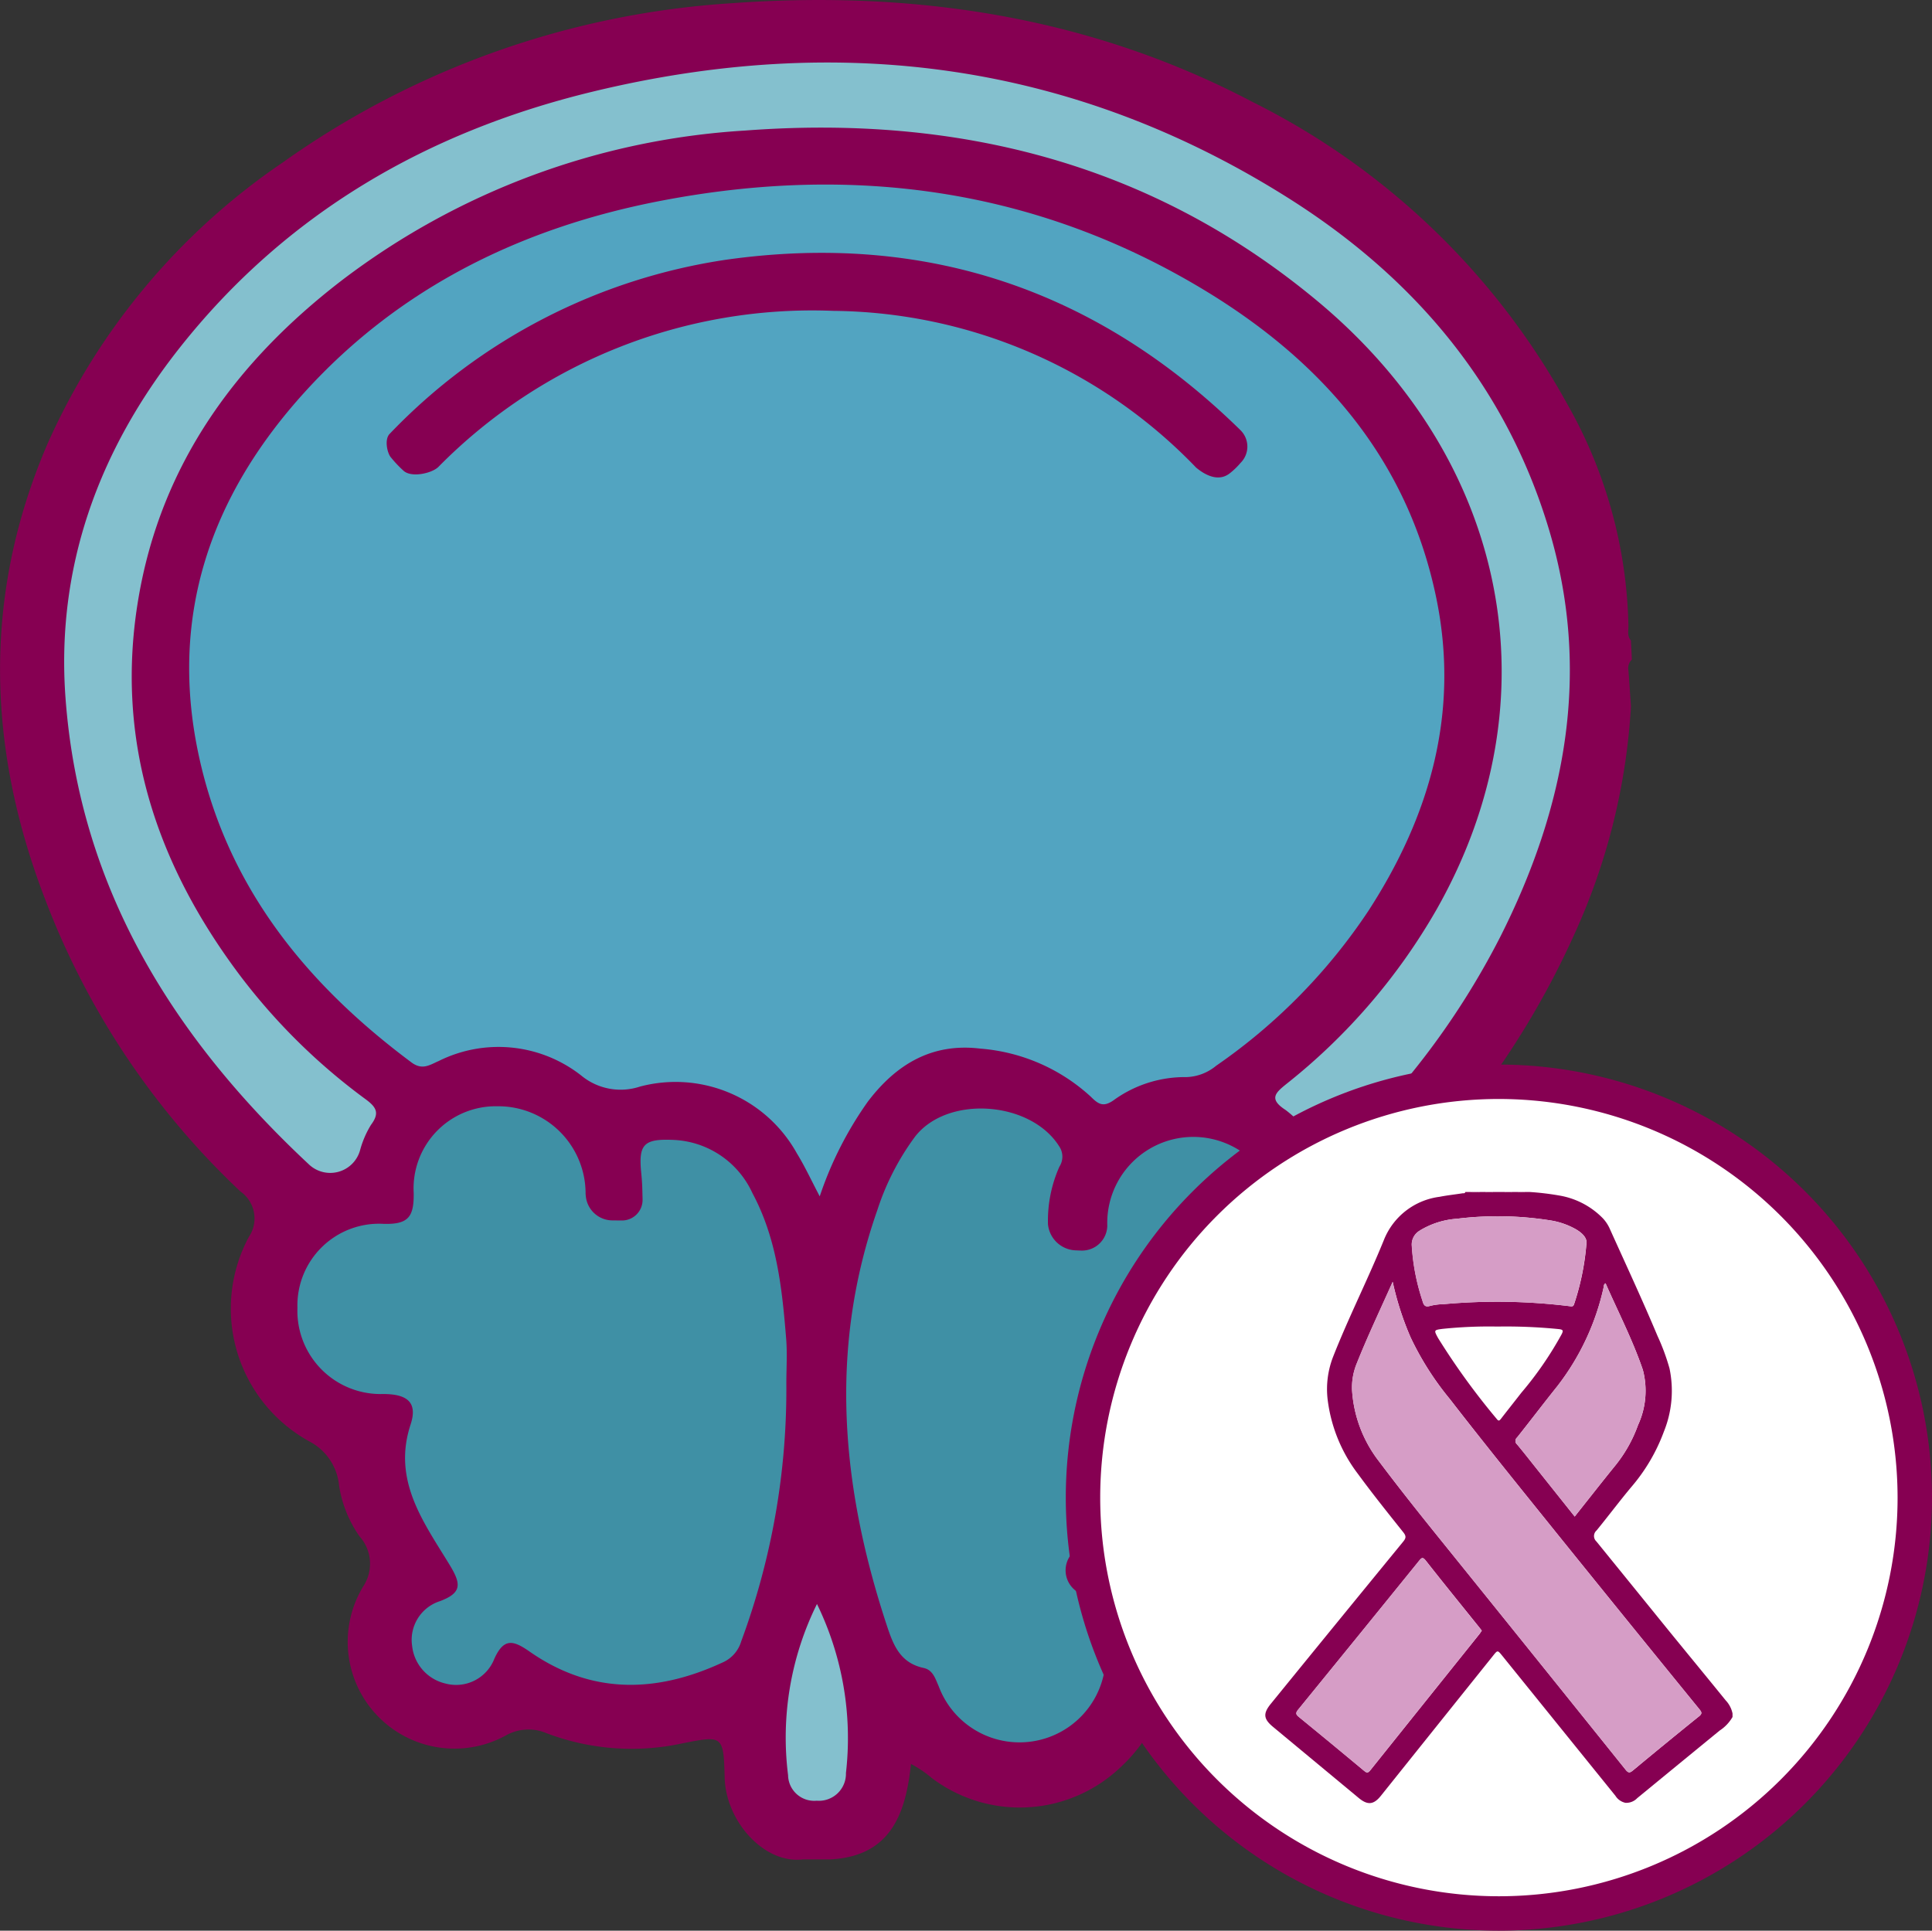
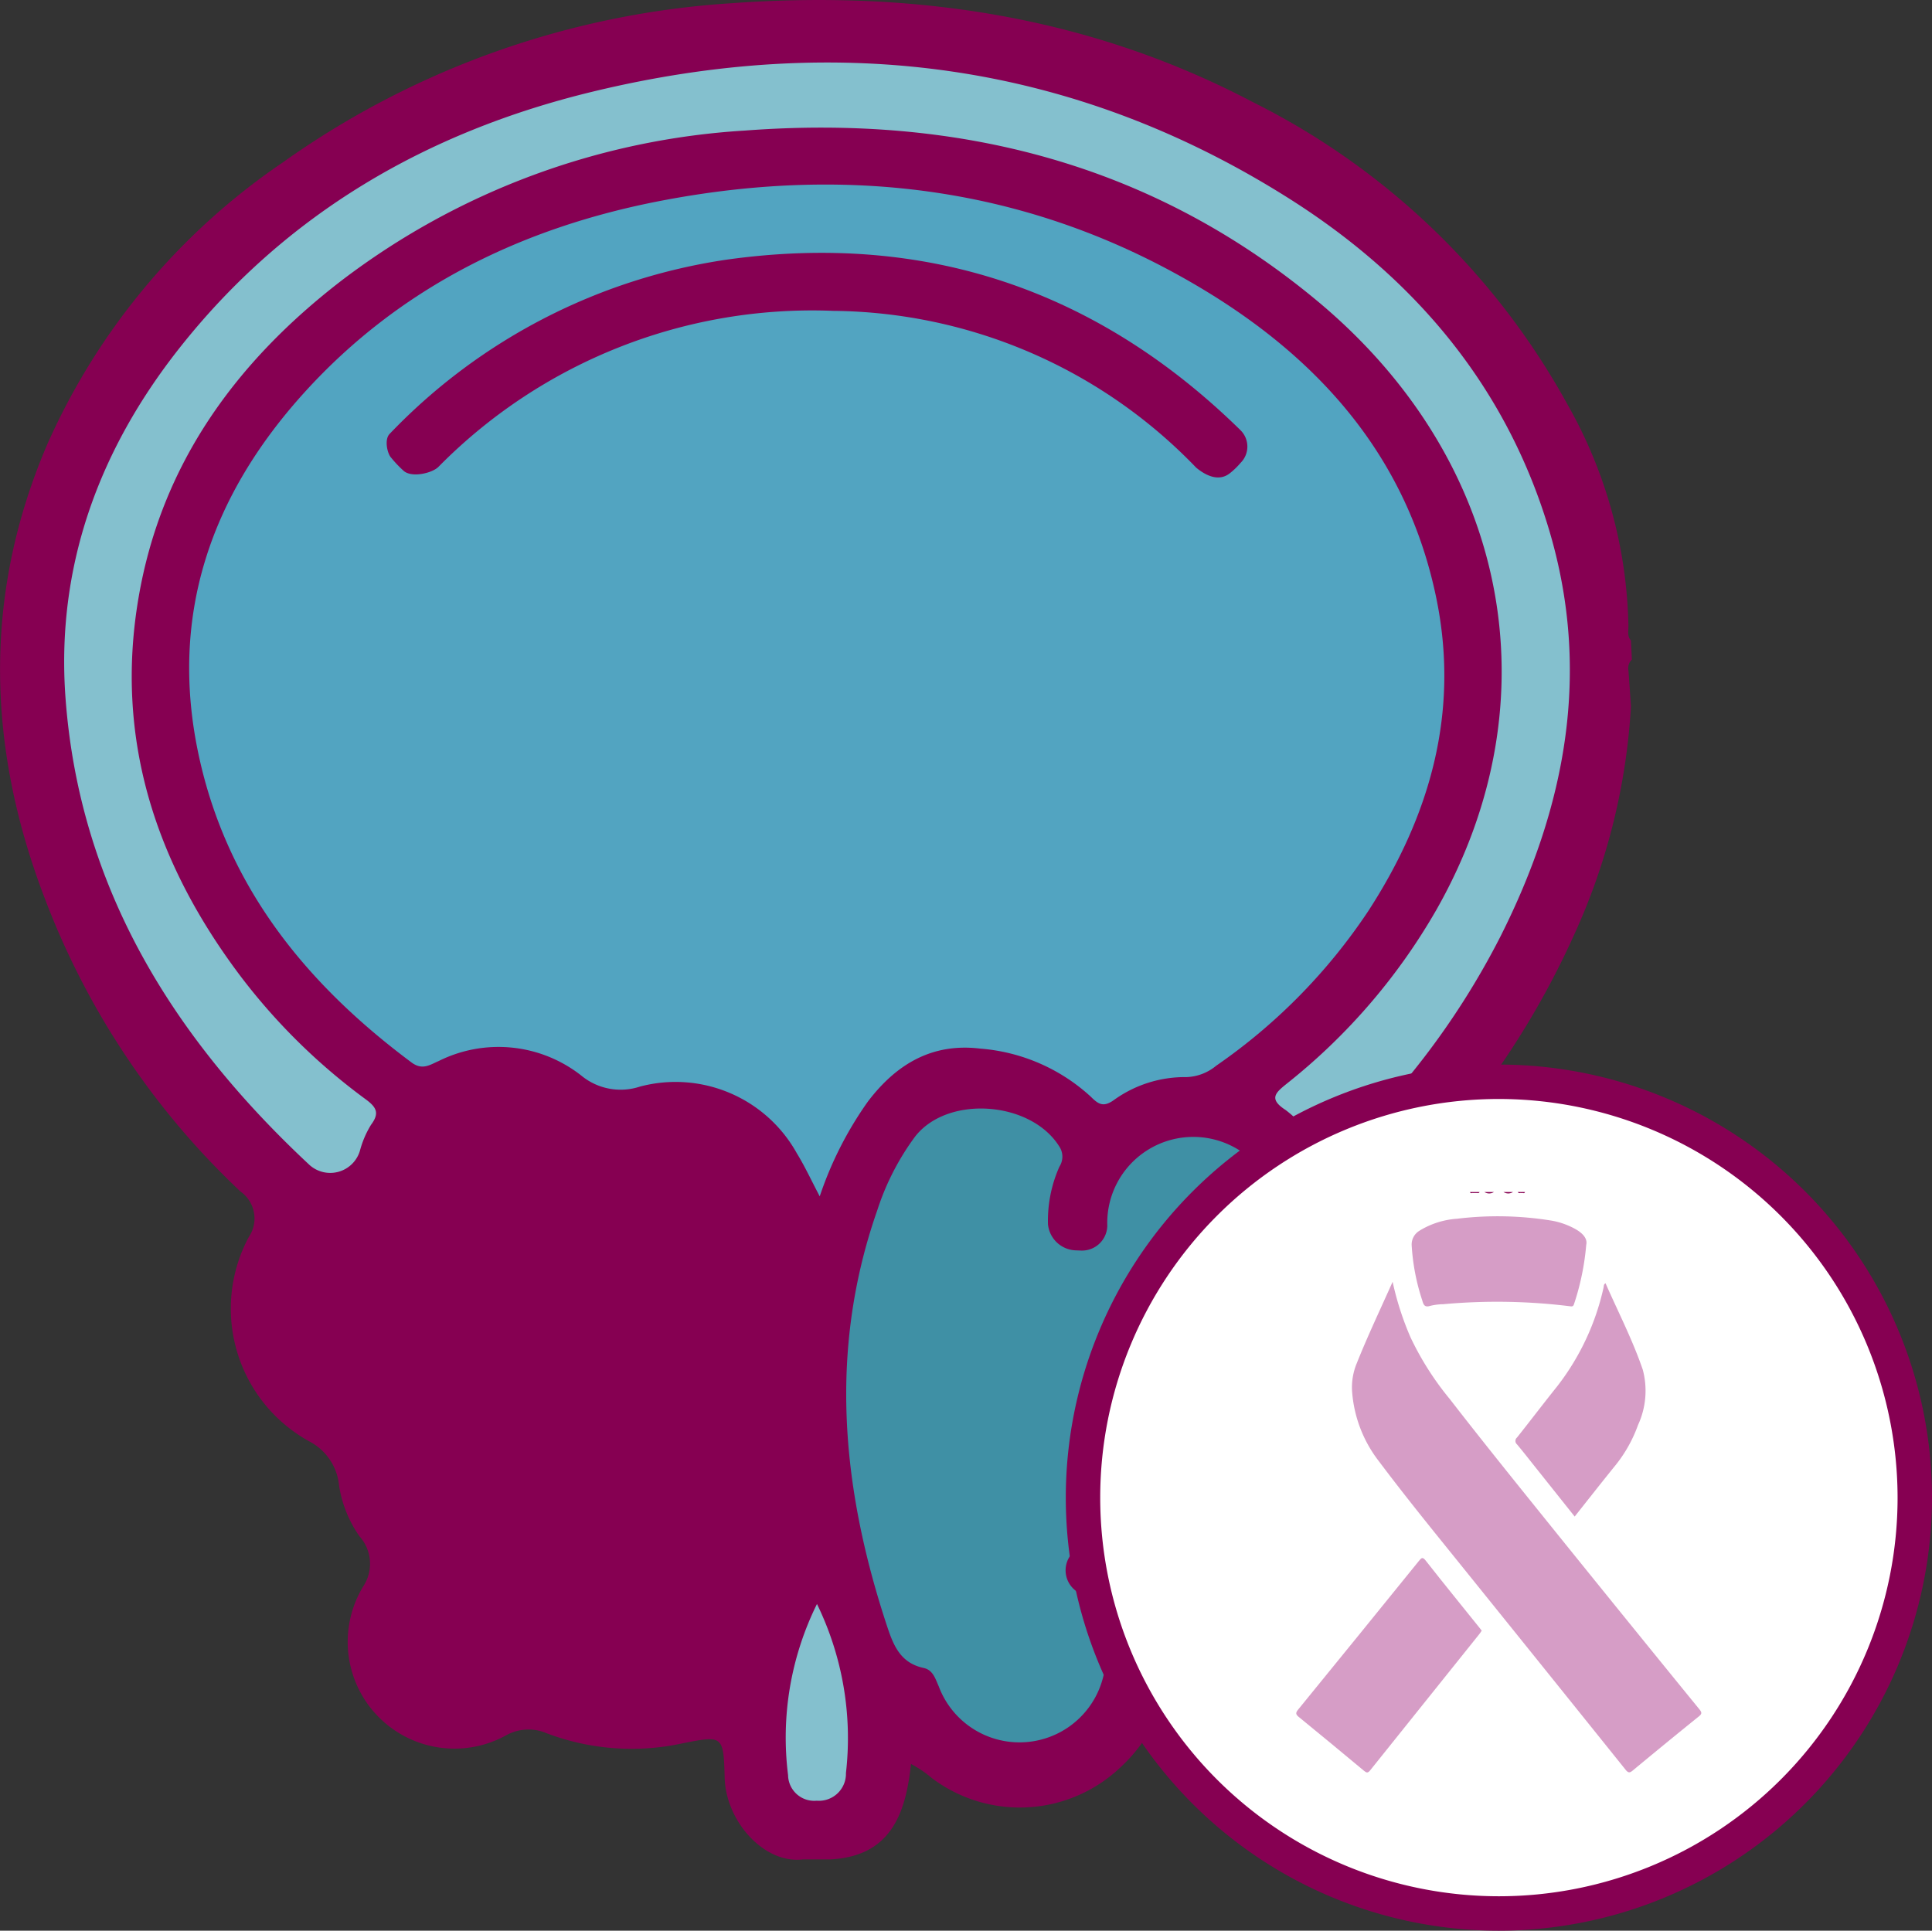
<svg xmlns="http://www.w3.org/2000/svg" id="icone_cancer_prostata" width="110.366" height="110.304" viewBox="0 0 110.366 110.304">
  <rect x="0" y="0" width="110.366" height="110.304" fill="#333333" stroke="none" />
  <defs>
    <clipPath id="clip-path">
      <rect id="Rectangle_491" data-name="Rectangle 491" width="110.366" height="110.304" fill="none" />
    </clipPath>
  </defs>
  <g id="Group_423" data-name="Group 423" clip-path="url(#clip-path)">
    <path id="Path_434" data-name="Path 434" d="M93.166,36.589l.055,1.089a.694.694,0,0,0-.193.643c.047.68.094,1.353.141,2.032a36.339,36.339,0,0,1-3.2,12.949,48.226,48.226,0,0,1-11.953,16.31,4.471,4.471,0,0,0-1.532,2.509,2.793,2.793,0,0,1-.44,1.207c-1.294,1.627-1.032,3.473-.883,5.336a3.648,3.648,0,0,0,1.134,2.09,8.576,8.576,0,0,1-.642,11.911,8.411,8.411,0,0,1-6.009,2.31c-1.957-.035-2.521.3-3.171,2.161a9.028,9.028,0,0,1-2.449,3.818,8.346,8.346,0,0,1-10.8.625,6.424,6.424,0,0,0-1.184-.8c-.3,2.864-1.174,5.269-4.589,5.451H45.87c-2.224.277-4.41-2.188-4.473-4.665-.061-2.433-.114-2.419-2.422-1.962a13.68,13.68,0,0,1-7.761-.585,2.628,2.628,0,0,0-2.316.132,6.1,6.1,0,0,1-8.1-8.593,2.34,2.34,0,0,0-.26-2.781,6.86,6.86,0,0,1-1.17-2.916,3.174,3.174,0,0,0-1.694-2.508,8.66,8.66,0,0,1-3.464-11.675,1.882,1.882,0,0,0-.477-2.607,44.728,44.728,0,0,1-11.1-16.549c-3.382-8.7-3.651-17.464.066-26.132a38.148,38.148,0,0,1,13.442-16.1A49.642,49.642,0,0,1,41.776.185C52.159-.564,62.2.906,71.552,5.825a41.8,41.8,0,0,1,17.956,17.22,26.664,26.664,0,0,1,3.517,12.729c0,.276-.077.574.142.815" transform="translate(0 0)" fill="#860052" />
    <path id="Path_435" data-name="Path 435" d="M90.994,111.439c-.46-.871-.838-1.693-1.307-2.459a7.924,7.924,0,0,0-8.962-3.81,3.527,3.527,0,0,1-3.36-.637,7.653,7.653,0,0,0-8.133-.825c-.513.222-.935.546-1.561.08-6.011-4.482-10.521-10.02-12.143-17.511C53.8,78.3,56.2,71.424,61.553,65.517c5.466-6.031,12.46-9.429,20.342-10.949,10.955-2.113,21.443-.728,31.085,5.107,6.707,4.058,11.6,9.654,13.235,17.575,1.341,6.5-.335,12.413-3.872,17.872a32.776,32.776,0,0,1-8.7,8.856,2.8,2.8,0,0,1-1.7.65,6.932,6.932,0,0,0-4.16,1.322c-.593.418-.877.22-1.3-.2A10.537,10.537,0,0,0,100.164,103c-2.761-.335-4.8.9-6.413,3.019a20.64,20.64,0,0,0-2.756,5.424" transform="translate(-44.168 -43.091)" fill="#52a4c1" />
    <path id="Path_436" data-name="Path 436" d="M90.776,81.014a7.8,7.8,0,0,0-2.349-2.99c-1-.643-.588-.992.059-1.513a34.706,34.706,0,0,0,8.554-9.948c6.788-11.964,4.153-25.653-6.832-34.783-9.475-7.874-20.569-10.63-32.659-9.721a42.2,42.2,0,0,0-23.04,8.554C28.473,35.252,24.192,41.1,22.888,48.763c-1.376,8.078,1,15.211,5.846,21.632a34.793,34.793,0,0,0,7.142,7.018c.623.461.784.794.294,1.452a5.5,5.5,0,0,0-.622,1.44,1.769,1.769,0,0,1-2.886.857c-7.769-7.245-13.132-15.81-13.941-26.647-.559-7.476,1.873-14.145,6.476-19.99,6.1-7.741,14.2-12.409,23.653-14.692,14.061-3.4,27.453-1.684,39.789,6.125,7.122,4.509,12.356,10.675,14.818,18.879,2.444,8.144.962,15.885-2.789,23.31a44.673,44.673,0,0,1-9.891,12.867" transform="translate(-14.976 -14.601)" fill="#84c0ce" />
-     <path id="Path_437" data-name="Path 437" d="M114.355,337.33a41.446,41.446,0,0,1-2.578,14.722,1.907,1.907,0,0,1-1.087,1.218c-3.788,1.75-7.483,1.82-11-.632-.923-.644-1.464-.8-2.012.4a2.344,2.344,0,0,1-2.8,1.423,2.478,2.478,0,0,1-1.9-2.145,2.32,2.32,0,0,1,1.6-2.563c1.24-.472,1.208-.971.555-2.048-1.48-2.441-3.3-4.822-2.243-8.04.424-1.291-.214-1.756-1.625-1.742A4.754,4.754,0,0,1,86.426,333a4.666,4.666,0,0,1,4.924-4.8c1.414.04,1.734-.4,1.718-1.752a4.693,4.693,0,0,1,4.773-4.966,4.987,4.987,0,0,1,5.046,4.972c0,.055.007.114.014.177a1.534,1.534,0,0,0,1.52,1.372l.534.005a1.176,1.176,0,0,0,1.187-1.2s0-.006,0-.008c-.018-.669-.012-.855-.077-1.519-.159-1.61.13-1.953,1.835-1.877a5.2,5.2,0,0,1,4.521,3.048c1.391,2.593,1.693,5.444,1.923,8.3.069.855.011,1.72.011,2.58" transform="translate(-69.435 -258.279)" fill="#3f90a5" />
    <path id="Path_438" data-name="Path 438" d="M268.474,336.4a.376.376,0,0,1,.507.289.169.169,0,0,1,0,.053c-.415,2.142-.132,3.772,1.989,5.184,1.837,1.222,1.8,3.93.569,5.862a4.857,4.857,0,0,1-5.758,2.012c-1.291-.4-1.291-.4-2.208.6a8.923,8.923,0,0,0-2.365-3.267,4.5,4.5,0,0,0-.383-.276,1.243,1.243,0,0,0-1.495.068.713.713,0,0,0-.1.1c-.046.059-.236.286-.449.538a1.459,1.459,0,0,0,.151,2.039l.027.024a4.926,4.926,0,1,1-7.771,5.506c-.2-.455-.335-.934-.859-1.048-1.392-.3-1.761-1.375-2.147-2.555-2.561-7.824-3.28-15.678-.5-23.608a14.643,14.643,0,0,1,2.148-4.186c1.876-2.429,6.733-2.038,8.3.646a1.056,1.056,0,0,1-.049,1.065,7.574,7.574,0,0,0-.653,3.242l0,.036a1.651,1.651,0,0,0,1.577,1.5l.325.013a1.447,1.447,0,0,0,1.487-1.4c0-.007,0-.015,0-.022a4.916,4.916,0,0,1,9.822-.428,5.094,5.094,0,0,1-4.569,5.164c-1.852.094-2.188.537-2.1,2.144.036.626.459,1.178,1.5,1.149a7.848,7.848,0,0,0,3-.441" transform="translate(-197.563 -258.789)" fill="#3f90a5" />
    <path id="Path_439" data-name="Path 439" d="M230.254,466.13a17.489,17.489,0,0,1,1.655,9.656,1.545,1.545,0,0,1-1.672,1.583,1.492,1.492,0,0,1-1.634-1.461,17.2,17.2,0,0,1,1.651-9.778" transform="translate(-183.584 -374.491)" fill="#84c0ce" />
    <path id="Path_440" data-name="Path 440" d="M161.132,83.622a1.311,1.311,0,0,1,0,1.864,4.206,4.206,0,0,1-.607.588c-.591.475-1.314.194-1.928-.316A29.107,29.107,0,0,0,137.861,76.8a29.97,29.97,0,0,0-22.555,8.918c-.378.369-1.552.629-1.995.211a6.626,6.626,0,0,1-.7-.739c-.226-.238-.4-1.046-.087-1.362a33.339,33.339,0,0,1,19.262-9.955c11.336-1.586,21.154,1.711,29.346,9.748" transform="translate(-90.265 -59.04)" fill="#860052" />
    <path id="Path_441" data-name="Path 441" d="M362.206,338.133a23.758,23.758,0,1,1-23.758-23.758,23.758,23.758,0,0,1,23.758,23.758" transform="translate(-252.823 -252.57)" fill="#fff" />
    <path id="Path_442" data-name="Path 442" d="M334.431,358.856a24.741,24.741,0,1,1,24.741-24.741,24.769,24.769,0,0,1-24.741,24.741m0-47.516a22.775,22.775,0,1,0,22.775,22.775,22.8,22.8,0,0,0-22.775-22.775" transform="translate(-248.806 -248.553)" fill="#860052" />
    <path id="Path_443" data-name="Path 443" d="M431.874,346.413a.509.509,0,0,1-.545,0Z" transform="translate(-346.532 -278.31)" fill="#860052" />
    <path id="Path_444" data-name="Path 444" d="M437.418,346.413a.508.508,0,0,1-.545,0Z" transform="translate(-350.986 -278.31)" fill="#860052" />
    <path id="Path_445" data-name="Path 445" d="M427.3,346.469c-.056.009-.117.03-.133-.056h.136c.023.014.03.027.022.039s-.016.018-.024.018" transform="translate(-343.19 -278.31)" fill="#860052" />
    <path id="Path_446" data-name="Path 446" d="M427.849,346.469c0-.019,0-.038,0-.056h.136c.023.013.03.026.022.039s-.016.018-.024.018h-.137" transform="translate(-343.736 -278.31)" fill="#860052" />
    <path id="Path_447" data-name="Path 447" d="M428.545,346.469c0-.019,0-.038,0-.057h.136c.023.014.03.027.022.039s-.016.018-.024.018h-.136" transform="translate(-344.295 -278.309)" fill="#860052" />
    <path id="Path_448" data-name="Path 448" d="M429.235,346.469c0-.019,0-.038,0-.057h.136c-.027.067-.081.067-.139.057" transform="translate(-344.849 -278.309)" fill="#860052" />
    <path id="Path_449" data-name="Path 449" d="M441.171,346.47c-.058.009-.112.011-.139-.057h.136c.021.012.029.024.023.037s-.013.02-.02.02" transform="translate(-354.327 -278.31)" fill="#860052" />
    <path id="Path_450" data-name="Path 450" d="M441.728,346.47c0-.019,0-.038,0-.057h.136c.022.012.029.024.022.037s-.013.02-.02.02h-.136" transform="translate(-354.884 -278.31)" fill="#860052" />
    <path id="Path_451" data-name="Path 451" d="M442.42,346.469c0-.019,0-.038,0-.057h.136c-.018.081-.077.067-.134.057" transform="translate(-355.441 -278.309)" fill="#860052" />
-     <path id="Path_452" data-name="Path 452" d="M393.973,375.465c-1.208-1.491-2.431-2.969-3.639-4.46q-1.876-2.316-3.755-4.63a.418.418,0,0,1,.006-.622c.676-.826,1.315-1.682,2-2.5a10.333,10.333,0,0,0,1.851-3.156,6.206,6.206,0,0,0,.319-3.611,12.37,12.37,0,0,0-.685-1.852c-.874-2.084-1.83-4.132-2.758-6.192a2.188,2.188,0,0,0-.366-.531,4.527,4.527,0,0,0-2.495-1.3,15.539,15.539,0,0,0-1.678-.2H382.5c-.041.045-.095.033-.145.035h-.117c-.051,0-.105.009-.146-.035h-.273a.886.886,0,0,1-.545,0h-.545a.886.886,0,0,1-.545,0h-.273c-.042.046-.1.032-.151.035h-.243c-.052,0-.109.011-.151-.035h-.273c-.023.094-.1.066-.165.075-.437.068-.878.115-1.31.2a3.964,3.964,0,0,0-3.181,2.475c-.907,2.231-2,4.387-2.885,6.63a5.1,5.1,0,0,0-.326,2.47,8.767,8.767,0,0,0,1.737,4.263c.831,1.135,1.712,2.233,2.589,3.333.171.214.154.331-.011.532q-3.787,4.623-7.557,9.259c-.453.556-.426.865.118,1.317l4.9,4.067c.509.422.853.391,1.266-.124q3.2-4,6.406-8c.264-.33.261-.33.529,0q3.232,4,6.464,8a.894.894,0,0,0,.57.4.859.859,0,0,0,.673-.265q2.355-1.934,4.713-3.864a2.281,2.281,0,0,0,.733-.774v-.2a1.542,1.542,0,0,0-.381-.74m-6.982-23.616c.018-.075,0-.162.111-.222.723,1.644,1.549,3.242,2.129,4.942a4.669,4.669,0,0,1-.275,3.158,7.917,7.917,0,0,1-1.289,2.3c-.778.959-1.539,1.933-2.328,2.926l-2.1-2.636c-.4-.5-.787-1-1.193-1.485a.257.257,0,0,1,0-.395c.77-.967,1.516-1.953,2.289-2.917a14.2,14.2,0,0,0,2.659-5.672m-5.862,7.513c-.084.108-.137.164-.245.019a40.192,40.192,0,0,1-3.353-4.623c-.247-.452-.244-.46.246-.525a25.579,25.579,0,0,1,3.142-.133,30.144,30.144,0,0,1,3.521.147c.243.03.247.092.154.283a20,20,0,0,1-2.311,3.356c-.382.494-.772.981-1.153,1.475m-4.636-10.75a4.7,4.7,0,0,1,2.12-.671,19.189,19.189,0,0,1,5.426.11,4.365,4.365,0,0,1,1.249.428c.468.245.8.567.712.95a14.585,14.585,0,0,1-.7,3.393c-.044.142-.124.132-.232.117a33.9,33.9,0,0,0-7.235-.117,3.387,3.387,0,0,0-.741.094c-.31.1-.385-.046-.455-.3a12.32,12.32,0,0,1-.608-3.161.915.915,0,0,1,.467-.841m3.4,23.052q-3.119,3.889-6.234,7.781c-.138.173-.209.159-.363.03q-1.855-1.548-3.726-3.076c-.193-.157-.169-.249-.026-.424q3.452-4.233,6.888-8.479c.149-.184.214-.257.4-.018,1,1.275,2.026,2.534,3.042,3.8.05.062.1.125.151.193-.044.065-.084.133-.133.194m12.528,4.715q-1.881,1.517-3.74,3.062c-.173.143-.263.2-.44-.025q-5.37-6.69-10.757-13.366c-1.128-1.4-2.25-2.813-3.331-4.253a7.382,7.382,0,0,1-1.536-4.04,3.593,3.593,0,0,1,.271-1.561c.616-1.545,1.33-3.046,2.048-4.653a17.021,17.021,0,0,0,1.019,3.165,16.808,16.808,0,0,0,2.236,3.52c2.071,2.673,4.2,5.3,6.32,7.934q3.963,4.913,7.951,9.807c.15.184.145.262-.041.412" transform="translate(-295.385 -278.31)" fill="#860052" />
    <path id="Path_453" data-name="Path 453" d="M445.363,373.155c.018-.075,0-.162.111-.222.723,1.644,1.549,3.243,2.129,4.942a4.668,4.668,0,0,1-.275,3.158,7.915,7.915,0,0,1-1.289,2.3c-.778.959-1.539,1.932-2.328,2.926l-2.1-2.636c-.4-.5-.787-1-1.193-1.486a.257.257,0,0,1,0-.394c.769-.967,1.516-1.953,2.289-2.917a14.193,14.193,0,0,0,2.659-5.672" transform="translate(-353.757 -299.616)" fill="#d69dc6" />
    <path id="Path_454" data-name="Path 454" d="M410.654,354.283a4.7,4.7,0,0,1,2.12-.671,19.188,19.188,0,0,1,5.426.11,4.355,4.355,0,0,1,1.249.428c.468.245.8.567.712.95a14.586,14.586,0,0,1-.7,3.393c-.044.142-.124.132-.232.117a33.915,33.915,0,0,0-7.236-.116,3.385,3.385,0,0,0-.741.093c-.31.1-.385-.046-.455-.3a12.319,12.319,0,0,1-.608-3.161.915.915,0,0,1,.466-.841" transform="translate(-329.547 -283.982)" fill="#d69dc6" />
    <path id="Path_455" data-name="Path 455" d="M387.114,457.126q-3.119,3.889-6.234,7.781c-.138.173-.209.159-.363.03q-1.855-1.548-3.726-3.076c-.193-.157-.169-.249-.026-.424q3.452-4.233,6.888-8.479c.149-.185.214-.258.4-.018,1,1.276,2.026,2.534,3.042,3.8.05.062.1.125.151.193-.044.065-.084.133-.133.194" transform="translate(-302.603 -363.772)" fill="#d69dc6" />
    <path id="Path_456" data-name="Path 456" d="M412.639,397.331q-1.881,1.518-3.74,3.062c-.173.143-.263.2-.44-.025q-5.37-6.69-10.757-13.366c-1.128-1.4-2.25-2.813-3.331-4.253a7.382,7.382,0,0,1-1.536-4.04,3.592,3.592,0,0,1,.271-1.561c.616-1.545,1.33-3.046,2.048-4.653a17.02,17.02,0,0,0,1.019,3.165,16.809,16.809,0,0,0,2.236,3.52c2.071,2.673,4.2,5.3,6.32,7.934q3.963,4.913,7.951,9.807c.15.184.145.262-.041.412" transform="translate(-315.6 -299.263)" fill="#d69dc6" />
  </g>
</svg>